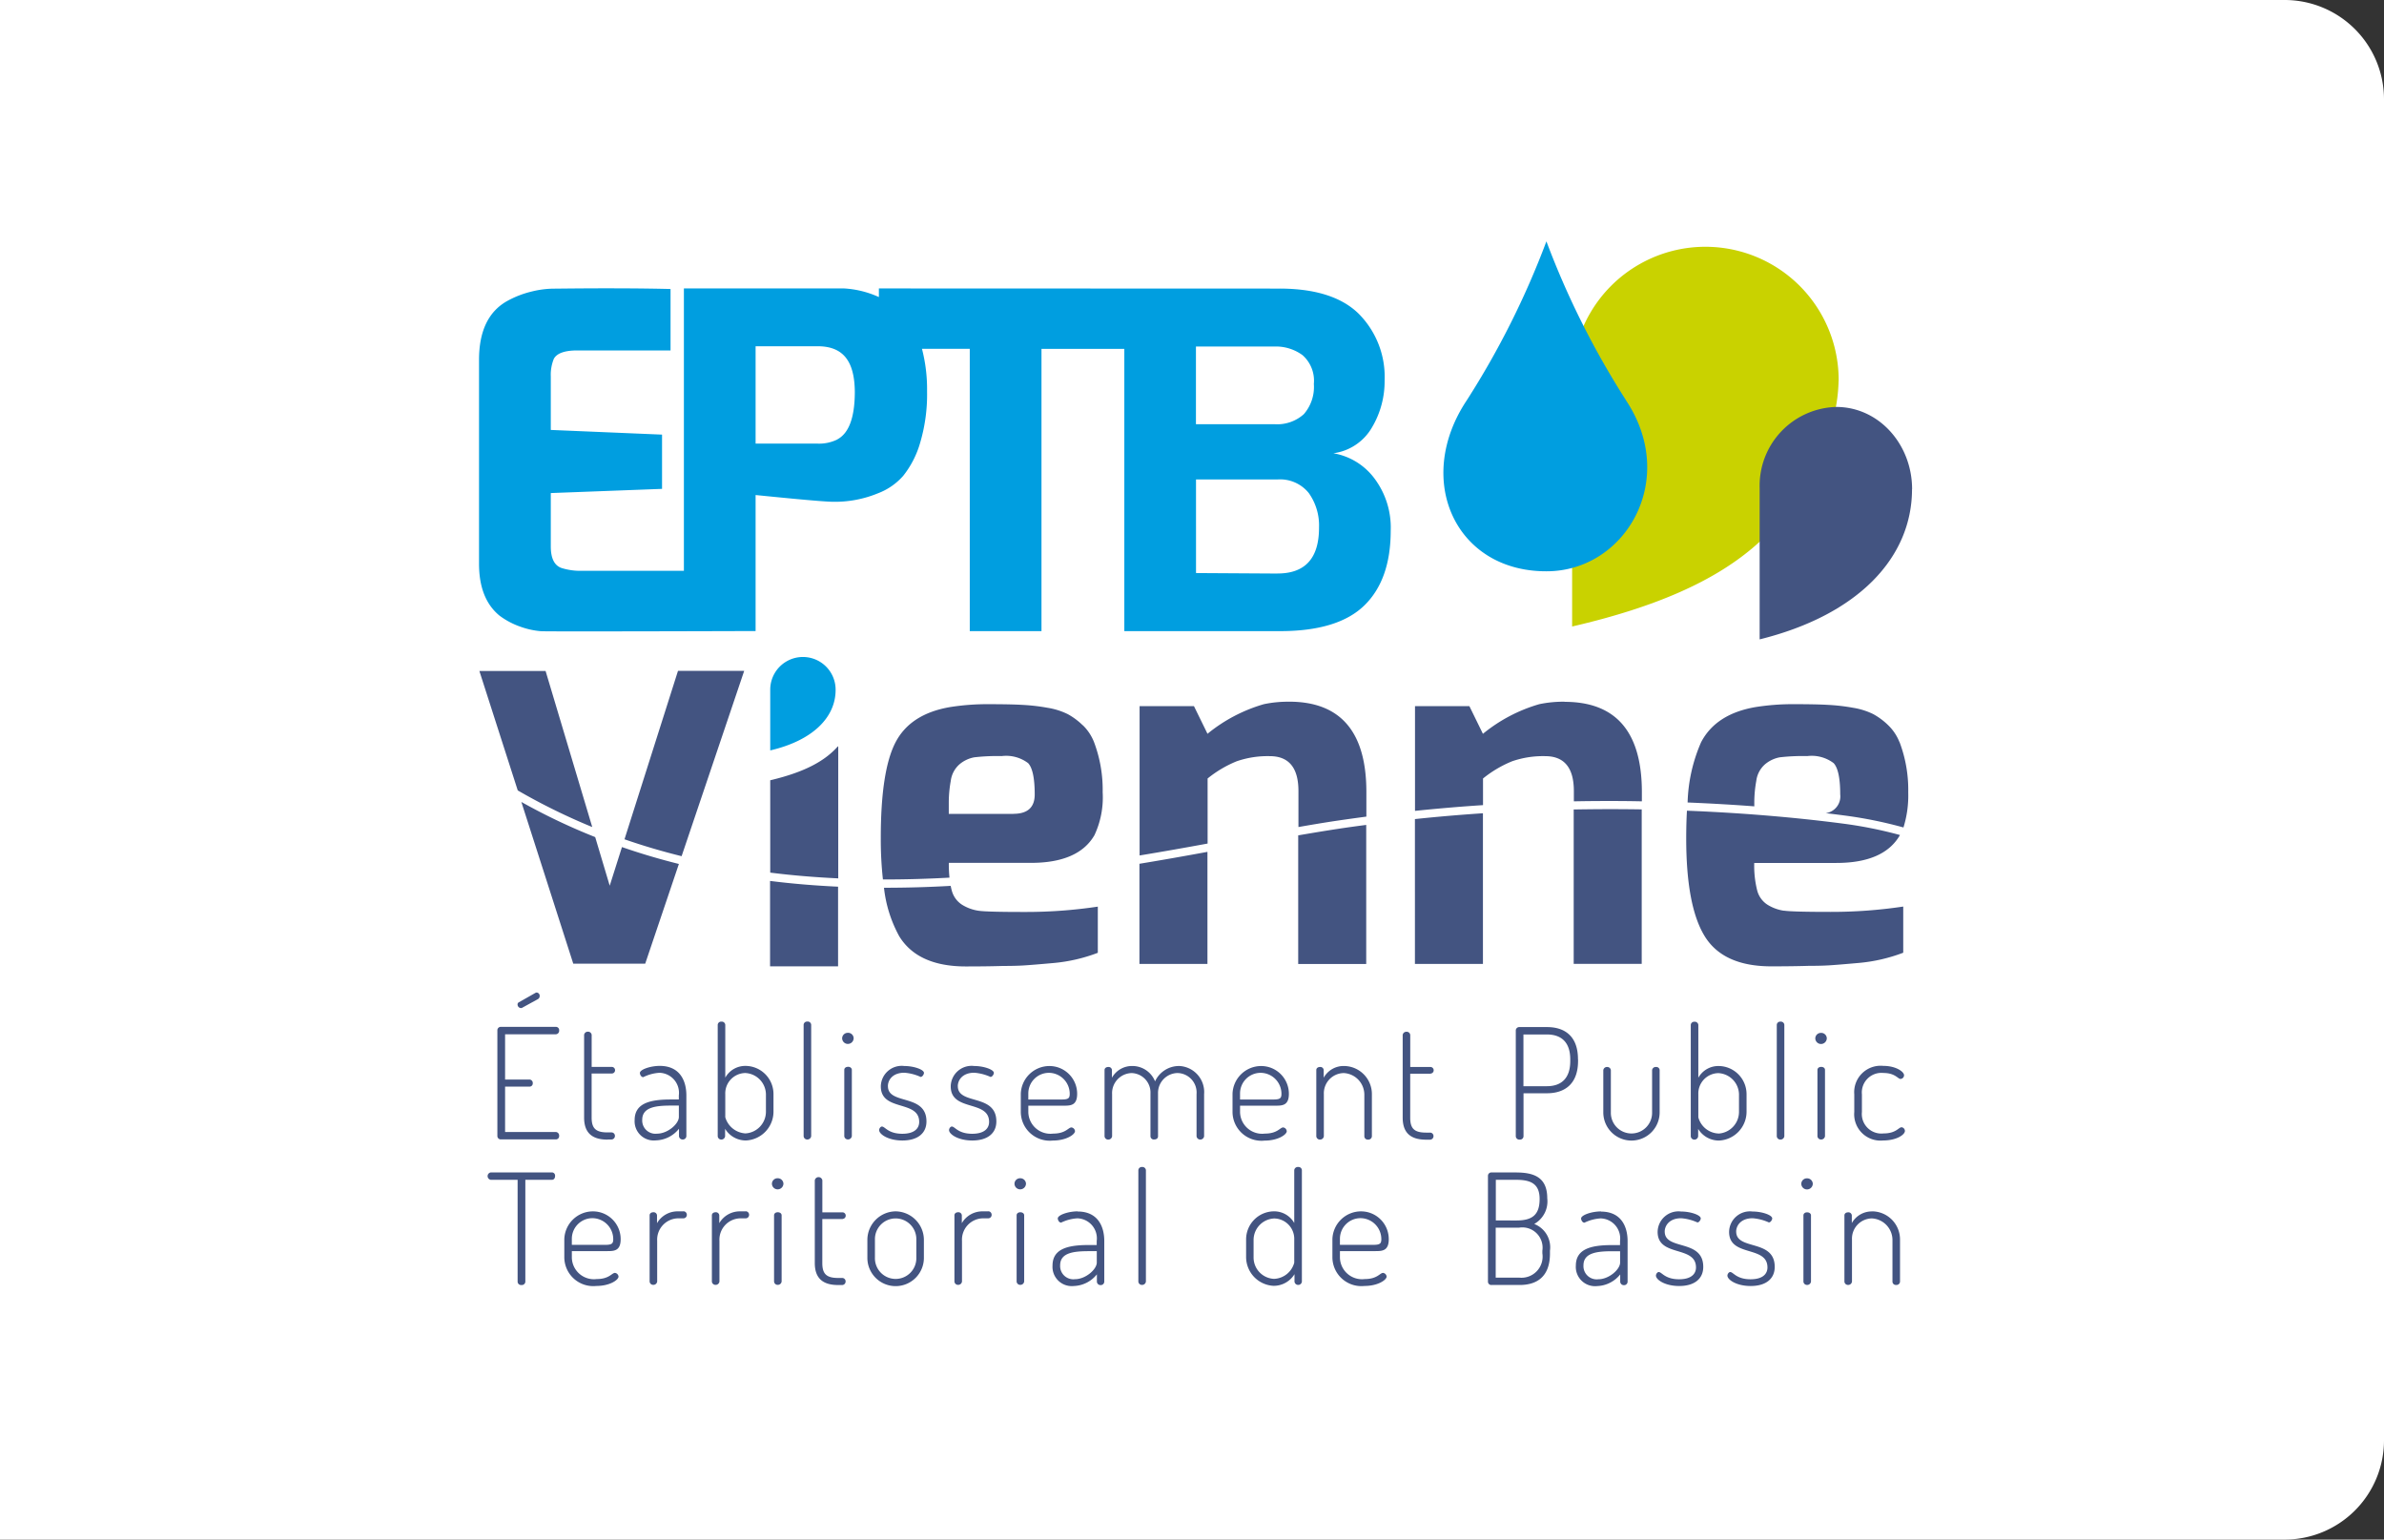
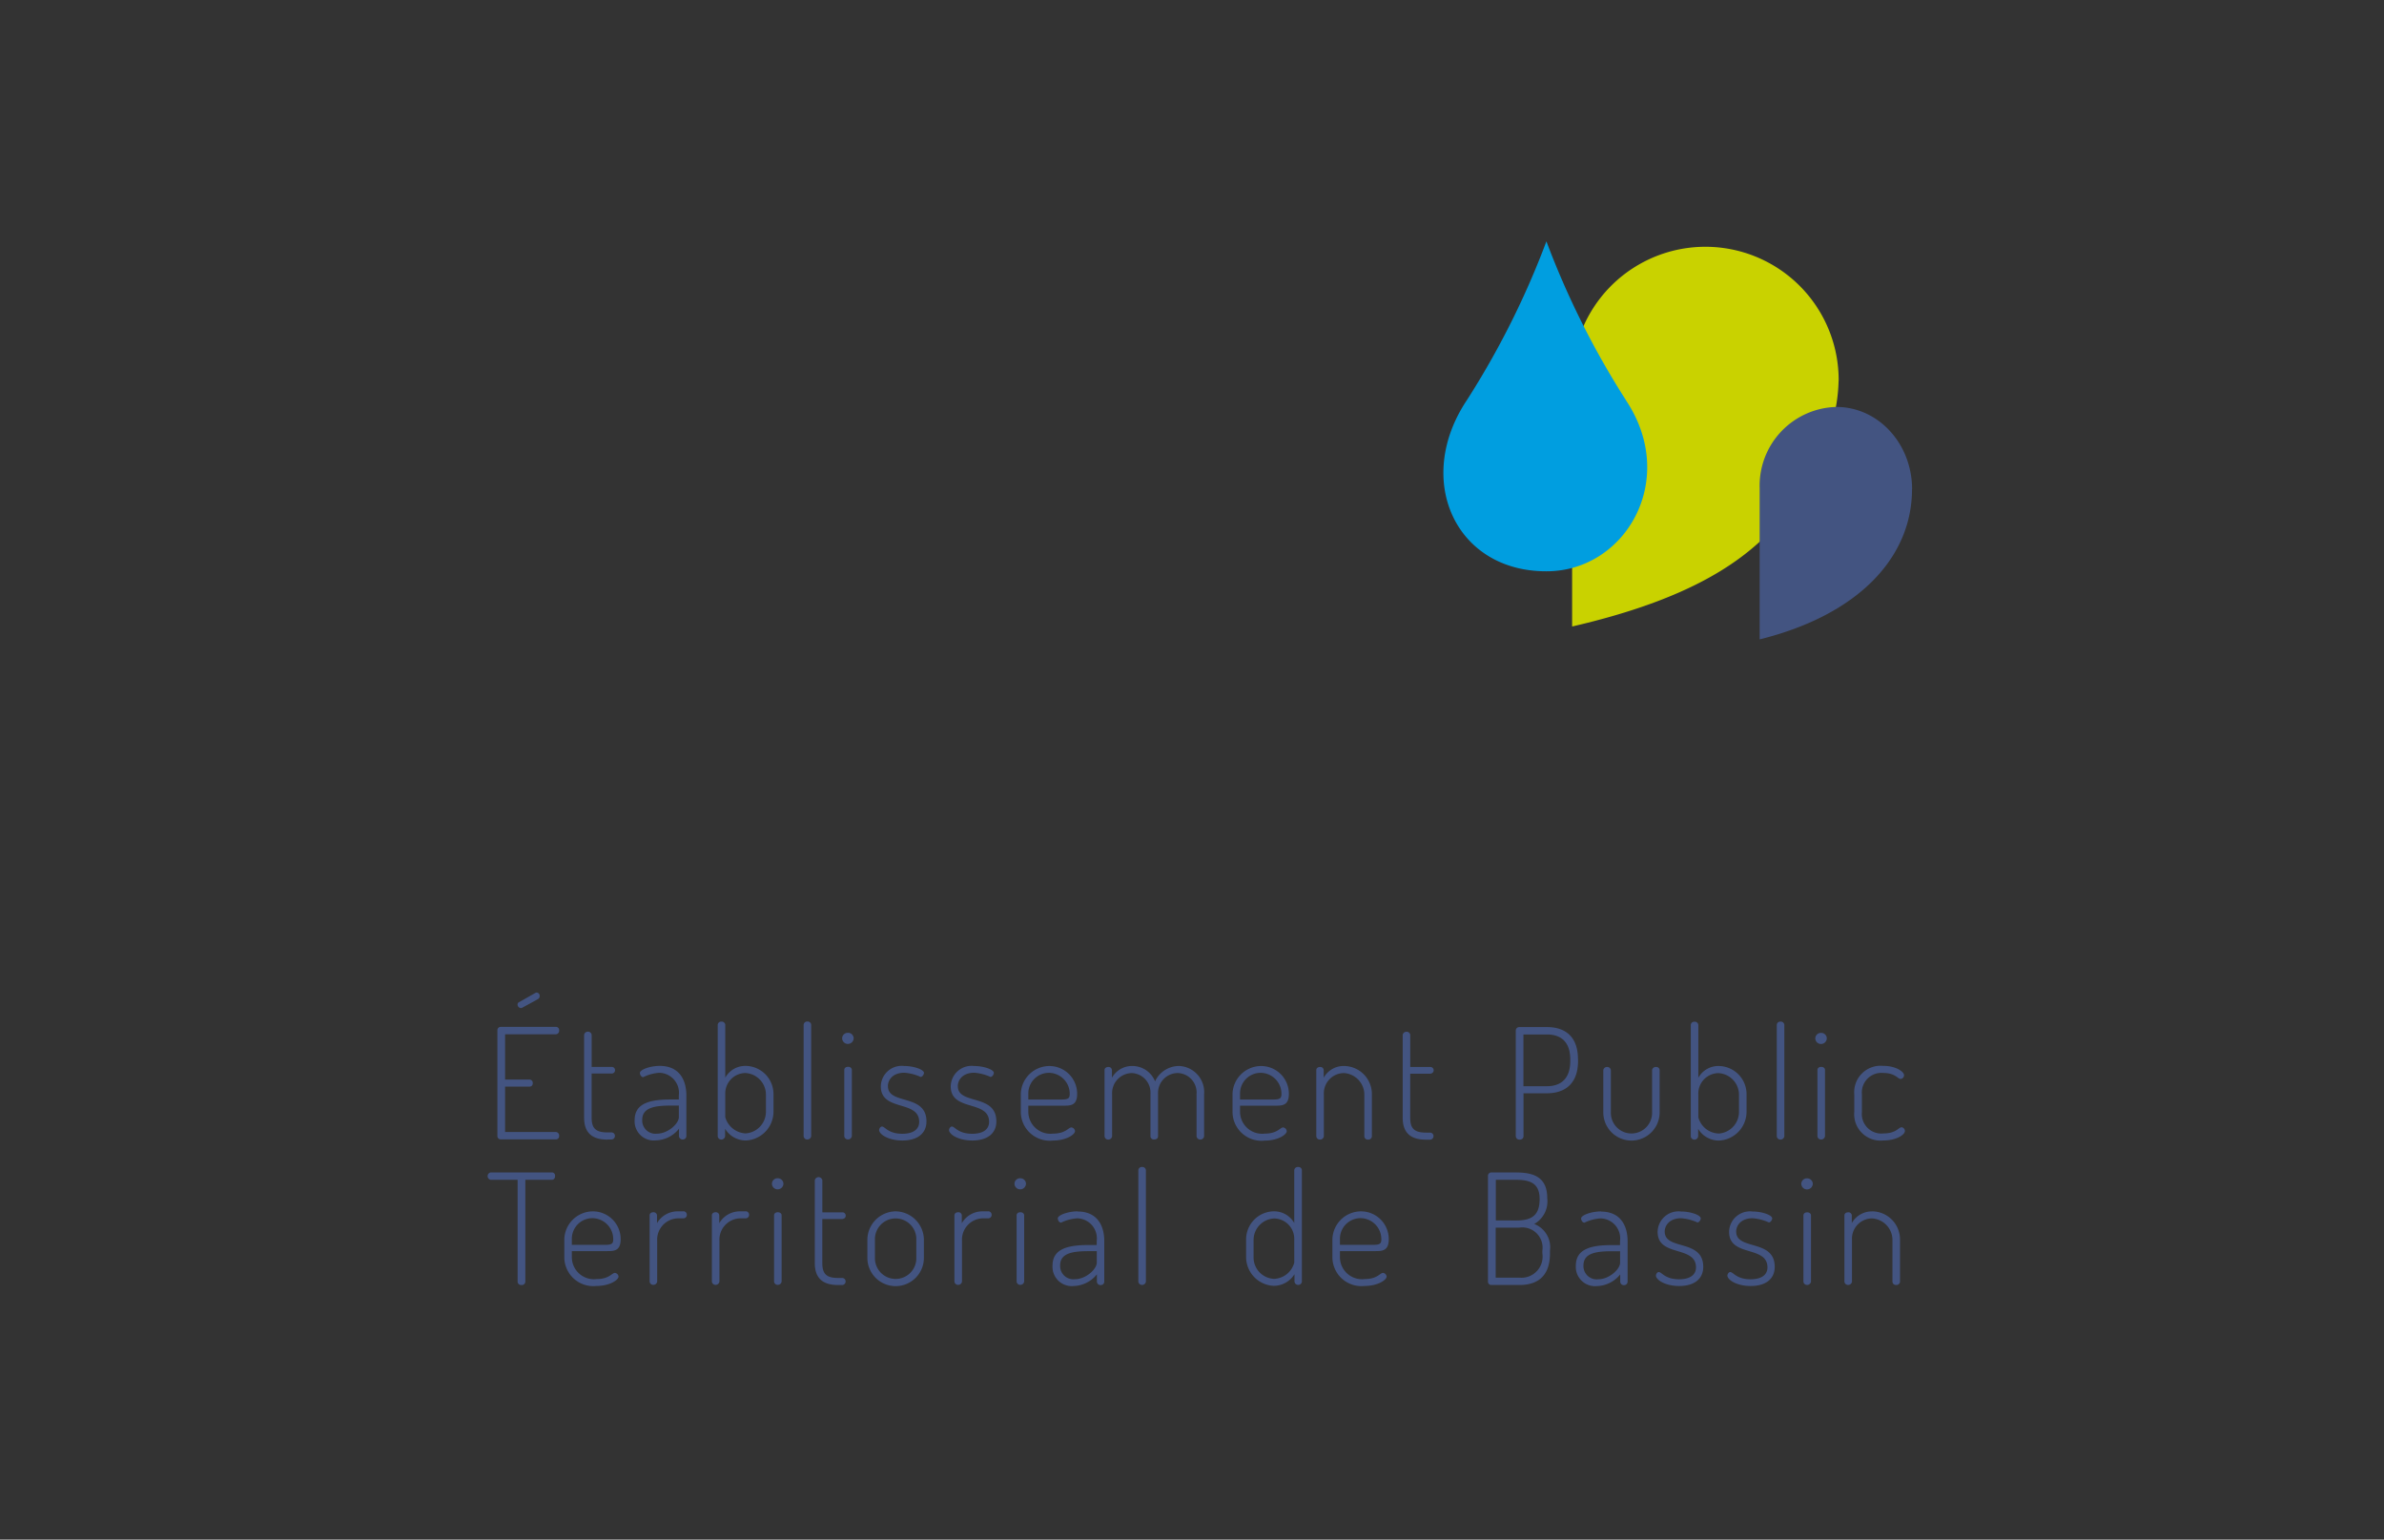
<svg xmlns="http://www.w3.org/2000/svg" width="240" height="155" viewBox="0 0 240 155">
  <rect x="0" y="0" width="240" height="155" fill="#333333" stroke="none" />
  <g id="Groupe_143" data-name="Groupe 143" transform="translate(-110 -1)">
    <g id="Groupe_3" data-name="Groupe 3" transform="translate(-60 -29)">
-       <path id="Rectangle_4" data-name="Rectangle 4" d="M0,0H230a10,10,0,0,1,10,10V145a10,10,0,0,1-10,10H0a0,0,0,0,1,0,0V0A0,0,0,0,1,0,0Z" transform="translate(170 30)" fill="#fff" />
-     </g>
+       </g>
    <g id="Logo_EPTB_Vienne_RVB" data-name="Logo EPTB Vienne RVB" transform="translate(148.751 2.98)" style="mix-blend-mode: normal;isolation: isolate">
      <g id="Calque_1" data-name="Calque 1" transform="translate(0 13)">
        <rect id="Rectangle_18" data-name="Rectangle 18" width="163.168" height="123.99" fill="none" />
-         <path id="Tracé_20" data-name="Tracé 20" d="M53.492,65.182a3.291,3.291,0,1,0-6.582-.041v6.135c4.275-.992,6.582-3.324,6.582-6.086Z" transform="translate(-8.121 -10.708)" fill="#009ee0" style="mix-blend-mode: hard-light;isolation: isolate" />
-         <path id="Tracé_21" data-name="Tracé 21" d="M40.78,74.576h0v9.3c2.282.289,4.564.471,6.847.579V71.177h-.05c-1.265,1.422-3.25,2.563-6.789,3.4ZM26.111,80.521c1.9.662,3.82,1.224,5.747,1.7l6.3-18.654H31.494L26.111,80.513ZM72.242,69.044a6.9,6.9,0,0,0-1.513-1.125,7.138,7.138,0,0,0-2.026-.637,19.541,19.541,0,0,0-2.472-.289c-.819-.05-1.951-.074-3.423-.074a23.9,23.9,0,0,0-3.911.289q-4.006.682-5.5,3.547T51.91,80.43a36.8,36.8,0,0,0,.215,4.134H52.4c2.158,0,4.3-.066,6.425-.182a13.589,13.589,0,0,1-.066-1.488h8.261q4.788,0,6.4-2.787a8.969,8.969,0,0,0,.827-4.325,13.581,13.581,0,0,0-.876-5.061,4.832,4.832,0,0,0-1.125-1.687Zm-6.987,8.922h-6.5v-1.2a12.252,12.252,0,0,1,.2-2.125,2.649,2.649,0,0,1,.9-1.687,3.2,3.2,0,0,1,1.464-.686,20.165,20.165,0,0,1,2.762-.124,3.667,3.667,0,0,1,2.663.711c.438.471.662,1.521.662,3.15,0,1.306-.719,1.951-2.15,1.951ZM18.165,63.578H11.5L15.362,75.6a61.689,61.689,0,0,0,7.5,3.688Zm136.294,7.152a4.832,4.832,0,0,0-1.125-1.687,6.9,6.9,0,0,0-1.513-1.125,7.138,7.138,0,0,0-2.026-.637,19.542,19.542,0,0,0-2.472-.289c-.819-.05-1.951-.074-3.423-.074a23.9,23.9,0,0,0-3.911.289q-4.006.682-5.5,3.547a16.28,16.28,0,0,0-1.356,6.061q3.585.149,6.714.389v-.438a12.252,12.252,0,0,1,.2-2.125,2.649,2.649,0,0,1,.9-1.687,3.2,3.2,0,0,1,1.464-.686,20.164,20.164,0,0,1,2.762-.124,3.667,3.667,0,0,1,2.663.711c.438.471.661,1.521.661,3.15a1.7,1.7,0,0,1-1.455,1.885c.695.083,1.356.165,1.976.248a43.1,43.1,0,0,1,5.846,1.191,10.814,10.814,0,0,0,.48-3.539,13.551,13.551,0,0,0-.876-5.061Zm-33.72-4.06a11.793,11.793,0,0,0-2.539.248,15.924,15.924,0,0,0-5.672,2.985l-1.364-2.787H105.69V77.66q3.485-.36,6.847-.579V74.4a11.558,11.558,0,0,1,2.935-1.736,9.553,9.553,0,0,1,3.324-.513q2.89,0,2.886,3.523V76.7c1.216-.025,2.414-.033,3.589-.033,1.108,0,2.191.008,3.258.033v-.918q0-9.092-7.773-9.1Zm-27.725,0a11.793,11.793,0,0,0-2.539.248A15.924,15.924,0,0,0,84.8,69.9l-1.364-2.787H77.964V82.15c2.357-.389,4.639-.794,6.847-1.2V74.4a11.558,11.558,0,0,1,2.935-1.736,9.553,9.553,0,0,1,3.324-.513q2.89,0,2.886,3.523v3.613c1.323-.232,2.6-.447,3.82-.628,1.017-.149,2.018-.289,3.018-.422V75.766q0-9.092-7.773-9.1ZM61.758,87.715a4.34,4.34,0,0,1-1.637-.587,2.43,2.43,0,0,1-1.075-1.488c-.041-.132-.066-.281-.1-.43q-3.25.186-6.549.19h-.165a13.035,13.035,0,0,0,1.538,4.887c1.24,2.018,3.473,3.035,6.7,3.035,1.431,0,2.687-.017,3.762-.05.819,0,1.5-.017,2.051-.05s1.571-.116,3.051-.248a16.657,16.657,0,0,0,4.424-1.025V87.3a48.894,48.894,0,0,1-7.334.537Q62.6,87.839,61.758,87.715Zm43.924,5.35h6.847V77.9c-2.233.149-4.515.339-6.847.587Zm15.984-15.545V93.065h6.847V77.511c-1.067-.017-2.15-.025-3.258-.025C124.079,77.486,122.881,77.5,121.665,77.519ZM24.623,85.2l-1.464-4.9a61.47,61.47,0,0,1-7.434-3.539l5.226,16.281h7.243l3.39-10.038c-1.927-.48-3.837-1.042-5.73-1.7l-1.232,3.886Zm118.219,2.514a4.34,4.34,0,0,1-1.637-.587,2.43,2.43,0,0,1-1.075-1.488,10.2,10.2,0,0,1-.289-2.737H148.1q4.788,0,6.4-2.787a.041.041,0,0,1,.008-.025,42.747,42.747,0,0,0-5.615-1.133c-3.895-.513-9.327-1.058-15.826-1.315-.05.868-.074,1.794-.074,2.787q0,6.822,1.86,9.848c1.24,2.018,3.473,3.035,6.7,3.035,1.43,0,2.687-.017,3.762-.05.819,0,1.5-.017,2.051-.05s1.571-.116,3.051-.248a16.656,16.656,0,0,0,4.424-1.025V87.293a48.9,48.9,0,0,1-7.334.537q-3.82,0-4.664-.124Zm-48.91-7.591V93.073h6.847v-14c-.959.124-1.927.256-2.894.405-1.257.19-2.58.413-3.944.645ZM40.763,93.313H47.61V85.292c-2.274-.107-4.556-.289-6.847-.579v8.6Zm37.185-.248h6.847V81.786c-2.2.405-4.482.81-6.847,1.2V93.073Z" transform="translate(-1.991 -11.005)" fill="#435481" />
        <g id="Groupe_15" data-name="Groupe 15" transform="translate(106.558 9.319)">
          <path id="Tracé_22" data-name="Tracé 22" d="M171.372,25.426a13.416,13.416,0,1,0-26.832-.174v24.9c17.422-4.035,22.293-10.534,25.716-19.142a16.556,16.556,0,0,0,1.108-5.573Z" transform="translate(-131.581 -11.377)" fill="#c9d200" style="mix-blend-mode: hard-light;isolation: isolate" />
          <path id="Tracé_23" data-name="Tracé 23" d="M182.717,39.715c0-4.523-3.349-8.285-7.632-8.285a7.93,7.93,0,0,0-7.715,8.17V54.831c9.964-2.472,15.339-8.261,15.339-15.124Z" transform="translate(-135.533 -14.76)" fill="#435481" style="mix-blend-mode: overlay;isolation: isolate" />
          <g id="Groupe_14" data-name="Groupe 14" style="mix-blend-mode: multiply;isolation: isolate">
            <path id="Tracé_24" data-name="Tracé 24" d="M147.259,27.278a84.841,84.841,0,0,1-8.021-16.008,84.842,84.842,0,0,1-8.021,16.008c-5.325,8-1.149,17.207,7.988,17.207h.058c7.913,0,13.321-9.2,7.988-17.207Z" transform="translate(-128.868 -11.27)" fill="#009ee0" />
          </g>
        </g>
-         <path id="Tracé_25" data-name="Tracé 25" d="M101.59,36.115a6.531,6.531,0,0,0-4.126-2.522,5.289,5.289,0,0,0,3.87-2.572,9.084,9.084,0,0,0,1.29-4.779,9,9,0,0,0-2.58-6.665Q97.464,17.01,92,17.014L51.712,17v.868a9.79,9.79,0,0,0-3.5-.868H32.082V45.426h-10.2a6.352,6.352,0,0,1-2.117-.281c-.719-.248-1.083-.976-1.083-2.166V37.6l11.2-.422V31.716l-11.2-.471V25.87a4.256,4.256,0,0,1,.306-1.786c.306-.562,1.1-.843,2.373-.843h9.377V17.056c-5.267-.132-11.436-.033-11.932-.033A9.629,9.629,0,0,0,16.8,17.3a9.817,9.817,0,0,0-2.555.992c-1.86,1.067-2.787,3.035-2.787,5.887v20.54q0,3.535,2.067,5.226a7.793,7.793,0,0,0,2.166,1.133,7.935,7.935,0,0,0,2.009.43c.587.05,21.6-.017,21.6-.017V37.8c.976.091,6.615.678,7.822.678a11.349,11.349,0,0,0,4.49-.852,6.369,6.369,0,0,0,2.555-1.77,9.563,9.563,0,0,0,1.7-3.324,17.107,17.107,0,0,0,.695-5.185,16.176,16.176,0,0,0-.513-4.267h4.812V51.5h7.219V23.084H76.42V51.5H92.1q5.829,0,8.484-2.588t2.654-7.541a8.232,8.232,0,0,0-1.645-5.251ZM47.537,32.2a4.167,4.167,0,0,1-2.009.422H39.3V22.819h6.226c2.472,0,3.729,1.34,3.762,4.573,0,2.58-.587,4.176-1.753,4.8Zm36.1-9.352h7.888a4.542,4.542,0,0,1,2.836.868A3.433,3.433,0,0,1,95.5,26.614a4.169,4.169,0,0,1-1.009,3.043,4,4,0,0,1-2.968,1.009H83.63V22.844Zm8.2,22.855-8.2-.05V36.231h8.2a3.7,3.7,0,0,1,3.15,1.364,5.641,5.641,0,0,1,1.034,3.489q0,4.614-4.176,4.614Z" transform="translate(-1.984 -2.941)" fill="#009ee0" style="mix-blend-mode: multiply;isolation: isolate" />
        <path id="Tracé_26" data-name="Tracé 26" d="M15.857,104.293a.292.292,0,0,0,.157-.05l1.555-.852a.354.354,0,0,0,.174-.306.327.327,0,0,0-.3-.356.274.274,0,0,0-.124.033l-1.662.943a.236.236,0,0,0-.141.232.361.361,0,0,0,.339.356Zm3.523,2.638a.351.351,0,0,0,.322-.389.32.32,0,0,0-.322-.356H13.856a.338.338,0,0,0-.372.339v10.65a.342.342,0,0,0,.372.339H19.38a.324.324,0,0,0,.322-.356.356.356,0,0,0-.322-.389H14.261V112.2h2.464a.319.319,0,0,0,.322-.339.341.341,0,0,0-.322-.372H14.261v-4.556Zm5.193,10.592h.389a.353.353,0,0,0,.356-.356.343.343,0,0,0-.356-.356h-.389c-1.182,0-1.6-.405-1.6-1.5v-4.432h2.059a.325.325,0,0,0,.3-.322.329.329,0,0,0-.3-.339H22.977v-3.225a.362.362,0,0,0-.389-.322.369.369,0,0,0-.372.322v8.327c0,1.546.819,2.216,2.357,2.216Zm7.194-1.083v.744a.359.359,0,0,0,.372.339.354.354,0,0,0,.372-.339v-4.093c0-1.538-.695-2.977-2.679-2.977-.959,0-2,.372-2,.711,0,.157.124.422.339.422a4.221,4.221,0,0,1,1.629-.438,2.019,2.019,0,0,1,1.951,2.282v.405h-.835c-2.158,0-3.613.422-3.613,2.075a1.932,1.932,0,0,0,2.142,2.042,3.085,3.085,0,0,0,2.324-1.174Zm-3.7-.9c0-1.29,1.414-1.431,2.927-1.431h.761v1.149c0,.686-1.116,1.679-2.2,1.679a1.331,1.331,0,0,1-1.488-1.4Zm13.214-2.588a2.832,2.832,0,0,0-2.795-2.836,2.3,2.3,0,0,0-2.059,1.182V105.98a.352.352,0,0,0-.389-.322.342.342,0,0,0-.372.322v11.212a.36.36,0,0,0,.372.339.377.377,0,0,0,.372-.339v-.744a2.435,2.435,0,0,0,2.109,1.174,2.907,2.907,0,0,0,2.762-2.869v-1.8Zm-.761,1.8a2.186,2.186,0,0,1-2.059,2.158,2.245,2.245,0,0,1-2.034-1.629v-2.324a2.05,2.05,0,0,1,2.018-2.125,2.182,2.182,0,0,1,2.075,2.125v1.8Zm4.167-9.1a.342.342,0,0,0-.372.322v11.212a.36.36,0,0,0,.372.339.382.382,0,0,0,.389-.339V105.971A.352.352,0,0,0,44.682,105.649Zm4.093,4.556c-.215,0-.372.124-.372.306v6.665a.36.36,0,0,0,.372.339.382.382,0,0,0,.389-.339v-6.665C49.164,110.321,48.99,110.2,48.775,110.2Zm0-3.423a.561.561,0,0,0-.587.546.575.575,0,0,0,.587.571.583.583,0,0,0,.571-.571A.561.561,0,0,0,48.775,106.782Zm4.019,5.366c0-.571.43-1.348,1.662-1.348a4.771,4.771,0,0,1,1.629.422c.19,0,.339-.265.339-.405,0-.339-1.025-.695-1.985-.695a2.1,2.1,0,0,0-2.357,2.051c0,2.572,3.862,1.331,3.862,3.58,0,.637-.463,1.191-1.7,1.191-1.43,0-1.736-.728-2.051-.728-.141,0-.281.2-.281.356,0,.422.918,1.05,2.34,1.05,1.538,0,2.423-.728,2.423-1.918,0-2.836-3.878-1.629-3.878-3.547Zm7.037,0c0-.571.438-1.348,1.662-1.348a4.837,4.837,0,0,1,1.629.422c.182,0,.339-.265.339-.405,0-.339-1.025-.695-1.985-.695a2.1,2.1,0,0,0-2.357,2.051c0,2.572,3.862,1.331,3.862,3.58,0,.637-.463,1.191-1.7,1.191-1.431,0-1.736-.728-2.051-.728-.141,0-.281.2-.281.356,0,.422.918,1.05,2.34,1.05,1.538,0,2.423-.728,2.423-1.918,0-2.836-3.878-1.629-3.878-3.547Zm11.8,4.531a.413.413,0,0,0-.356-.372c-.322,0-.571.62-1.844.62a2.222,2.222,0,0,1-2.5-2.158v-.653h3.6c.67,0,1.315-.033,1.315-1.191a2.793,2.793,0,0,0-2.82-2.8,2.886,2.886,0,0,0-2.853,2.795v1.844A2.915,2.915,0,0,0,69.4,117.63c1.381,0,2.233-.62,2.233-.943Zm-4.7-3.828a2.074,2.074,0,0,1,2.092-2.042,2.112,2.112,0,0,1,2.075,2.125c0,.463-.174.562-.868.562h-3.3v-.637Zm15.115-2.729a2.658,2.658,0,0,0-2.357,1.546,2.455,2.455,0,0,0-2.266-1.546,2.31,2.31,0,0,0-2.075,1.182v-.777a.334.334,0,0,0-.372-.306c-.215,0-.372.124-.372.306v6.665a.36.36,0,0,0,.372.339.382.382,0,0,0,.389-.339v-4.234a2.021,2.021,0,0,1,1.968-2.125,1.961,1.961,0,0,1,1.894,2.059V117.2a.334.334,0,0,0,.372.322c.2,0,.389-.091.389-.322v-4.325a2,2,0,0,1,1.968-2.042,1.962,1.962,0,0,1,1.91,2.125v4.234a.371.371,0,0,0,.372.339.382.382,0,0,0,.389-.339v-4.234a2.629,2.629,0,0,0-2.572-2.836Zm10.9,6.557a.413.413,0,0,0-.356-.372c-.322,0-.571.62-1.844.62a2.222,2.222,0,0,1-2.5-2.158v-.653h3.6c.67,0,1.315-.033,1.315-1.191a2.793,2.793,0,0,0-2.82-2.8,2.886,2.886,0,0,0-2.853,2.795v1.844a2.915,2.915,0,0,0,3.225,2.869c1.381,0,2.233-.62,2.233-.943Zm-4.7-3.828a2.074,2.074,0,0,1,2.092-2.042,2.112,2.112,0,0,1,2.075,2.125c0,.463-.174.562-.868.562h-3.3v-.637Zm12.511.107v4.234a.338.338,0,0,0,.372.339.352.352,0,0,0,.389-.339v-4.234a2.829,2.829,0,0,0-2.778-2.836,2.29,2.29,0,0,0-2.075,1.182v-.777a.334.334,0,0,0-.372-.306c-.215,0-.372.124-.372.306v6.665a.36.36,0,0,0,.372.339.382.382,0,0,0,.389-.339v-4.234a2.037,2.037,0,0,1,2-2.125,2.182,2.182,0,0,1,2.075,2.125Zm6.681-2.075a.325.325,0,0,0,.3-.322.329.329,0,0,0-.3-.339h-2.059V107a.357.357,0,0,0-.389-.322.369.369,0,0,0-.372.322v8.327c0,1.546.819,2.216,2.357,2.216h.389a.353.353,0,0,0,.356-.356.343.343,0,0,0-.356-.356h-.389c-1.182,0-1.6-.405-1.6-1.5v-4.432h2.059Zm14.826-1.439c0-2.357-1.364-3.241-3.117-3.241h-2.787a.347.347,0,0,0-.356.322v10.667a.352.352,0,0,0,.389.339.348.348,0,0,0,.389-.339v-4.325h2.357c1.753,0,3.134-.9,3.134-3.258v-.165Zm-.777.182c0,1.72-.885,2.53-2.357,2.53h-2.357v-5.209h2.357c1.472,0,2.357.794,2.357,2.514v.174Zm9,.9a.335.335,0,0,0-.372-.306.369.369,0,0,0-.389.306v4.267a2.076,2.076,0,1,1-4.151,0v-4.25a.363.363,0,0,0-.372-.322.369.369,0,0,0-.389.322v4.25a2.836,2.836,0,1,0,5.672,0v-4.267Zm8.748,4.234v-1.8a2.832,2.832,0,0,0-2.795-2.836,2.3,2.3,0,0,0-2.059,1.182v-5.317a.352.352,0,0,0-.389-.322.342.342,0,0,0-.372.322V117.2a.36.36,0,0,0,.372.339.377.377,0,0,0,.372-.339v-.744a2.435,2.435,0,0,0,2.109,1.174,2.907,2.907,0,0,0,2.762-2.869Zm-2.82,2.158a2.189,2.189,0,0,1-2.034-1.629v-2.324a2.05,2.05,0,0,1,2.018-2.125,2.182,2.182,0,0,1,2.075,2.125v1.8a2.186,2.186,0,0,1-2.059,2.158Zm6.235-11.262a.342.342,0,0,0-.372.322v11.212a.36.36,0,0,0,.372.339.382.382,0,0,0,.389-.339V105.98A.352.352,0,0,0,142.659,105.657Zm4.093,1.133a.561.561,0,0,0-.587.546.575.575,0,0,0,.587.571.583.583,0,0,0,.571-.571A.561.561,0,0,0,146.752,106.79Zm0,3.423c-.215,0-.372.124-.372.306v6.665a.36.36,0,0,0,.372.339.382.382,0,0,0,.389-.339v-6.665C147.141,110.329,146.967,110.213,146.752,110.213Zm8.1,6.078c-.3,0-.554.62-1.811.62a1.967,1.967,0,0,1-2.183-2.158v-1.77a1.973,1.973,0,0,1,2.166-2.158c1.182,0,1.455.6,1.72.6a.373.373,0,0,0,.356-.372c0-.356-.819-.943-2.092-.943a2.662,2.662,0,0,0-2.919,2.869v1.77A2.651,2.651,0,0,0,153,117.622c1.348,0,2.183-.587,2.183-.959a.383.383,0,0,0-.339-.372ZM18.966,120.839H12.822a.376.376,0,0,0,0,.744h2.7v10.253a.348.348,0,0,0,.389.339.352.352,0,0,0,.389-.339V121.583h2.671c.232,0,.322-.2.322-.389a.321.321,0,0,0-.322-.356Zm5.615,7.921c.67,0,1.315-.033,1.315-1.2a2.793,2.793,0,0,0-2.82-2.8,2.886,2.886,0,0,0-2.853,2.795V129.4a2.915,2.915,0,0,0,3.225,2.869c1.381,0,2.233-.62,2.233-.943a.413.413,0,0,0-.356-.372c-.322,0-.571.62-1.844.62a2.222,2.222,0,0,1-2.5-2.158v-.653h3.6Zm-3.6-1.273a2.074,2.074,0,0,1,2.092-2.042,2.112,2.112,0,0,1,2.075,2.125c0,.463-.174.562-.868.562h-3.3V127.5Zm11.237-2.729h-.554a2.388,2.388,0,0,0-2.109,1.191v-.794a.339.339,0,0,0-.372-.306c-.215,0-.372.124-.372.306v6.665a.36.36,0,0,0,.372.339.382.382,0,0,0,.389-.339v-4.093a2.148,2.148,0,0,1,2.092-2.266h.554a.344.344,0,0,0,.339-.356.35.35,0,0,0-.339-.356Zm6.268,0h-.554a2.388,2.388,0,0,0-2.109,1.191v-.794a.339.339,0,0,0-.372-.306c-.215,0-.372.124-.372.306v6.665a.36.36,0,0,0,.372.339.382.382,0,0,0,.389-.339v-4.093a2.148,2.148,0,0,1,2.092-2.266h.554a.344.344,0,0,0,.339-.356.35.35,0,0,0-.339-.356Zm3.225-3.332a.561.561,0,0,0-.587.546.575.575,0,0,0,.587.571.583.583,0,0,0,.571-.571A.567.567,0,0,0,41.714,121.426Zm0,3.423c-.215,0-.372.124-.372.306v6.665a.36.36,0,0,0,.372.339.382.382,0,0,0,.389-.339v-6.665C42.1,124.973,41.929,124.849,41.714,124.849Zm6.541.67a.325.325,0,0,0,.3-.322.329.329,0,0,0-.3-.339H46.2v-3.225a.386.386,0,0,0-.761,0v8.327c0,1.546.819,2.216,2.357,2.216h.389a.353.353,0,0,0,.356-.356.343.343,0,0,0-.356-.356h-.389c-1.182,0-1.6-.405-1.6-1.5v-4.432h2.059Zm5.317-.761a2.879,2.879,0,0,0-2.836,2.836v1.794a2.845,2.845,0,1,0,5.689,0v-1.794A2.882,2.882,0,0,0,53.571,124.758Zm2.092,4.639a2.085,2.085,0,1,1-4.167,0V127.6a2.084,2.084,0,1,1,4.167,0Zm7.243-4.639h-.554a2.388,2.388,0,0,0-2.109,1.191v-.794a.339.339,0,0,0-.372-.306c-.215,0-.372.124-.372.306v6.665a.36.36,0,0,0,.372.339.382.382,0,0,0,.389-.339v-4.093a2.148,2.148,0,0,1,2.092-2.266h.554a.344.344,0,0,0,.339-.356.35.35,0,0,0-.339-.356Zm3.225.091c-.215,0-.372.124-.372.306v6.665a.36.36,0,0,0,.372.339.382.382,0,0,0,.389-.339v-6.665C66.52,124.973,66.346,124.849,66.131,124.849Zm0-3.423a.561.561,0,0,0-.587.546.575.575,0,0,0,.587.571.583.583,0,0,0,.571-.571A.567.567,0,0,0,66.131,121.426Zm5.772,3.332c-.959,0-2,.372-2,.711,0,.157.124.422.339.422a4.282,4.282,0,0,1,1.629-.43,2.019,2.019,0,0,1,1.951,2.282v.405h-.835c-2.158,0-3.613.422-3.613,2.075a1.938,1.938,0,0,0,2.142,2.051,3.1,3.1,0,0,0,2.324-1.174v.744a.365.365,0,0,0,.372.339.354.354,0,0,0,.372-.339v-4.093c0-1.538-.695-2.977-2.679-2.977Zm1.927,5.151c0,.686-1.116,1.679-2.2,1.679a1.331,1.331,0,0,1-1.488-1.4c0-1.29,1.414-1.422,2.927-1.422h.761v1.149Zm4.556-9.617a.342.342,0,0,0-.372.322v11.212a.36.36,0,0,0,.372.339.382.382,0,0,0,.389-.339V120.615a.352.352,0,0,0-.389-.322Zm15.711,0a.357.357,0,0,0-.389.322v5.317a2.322,2.322,0,0,0-2.059-1.174,2.825,2.825,0,0,0-2.787,2.836v1.794a2.907,2.907,0,0,0,2.762,2.869,2.452,2.452,0,0,0,2.109-1.174v.744a.371.371,0,0,0,.372.339.365.365,0,0,0,.372-.339V120.615a.337.337,0,0,0-.372-.322Zm-.389,9.633a2.189,2.189,0,0,1-2.034,1.629,2.151,2.151,0,0,1-2.059-2.158V127.6a2.17,2.17,0,0,1,2.075-2.125,2.05,2.05,0,0,1,2.018,2.125Zm8.2-1.166c.67,0,1.315-.033,1.315-1.2a2.793,2.793,0,0,0-2.82-2.8,2.886,2.886,0,0,0-2.853,2.795V129.4a2.915,2.915,0,0,0,3.225,2.869c1.381,0,2.233-.62,2.233-.943a.413.413,0,0,0-.356-.372c-.322,0-.571.62-1.844.62a2.222,2.222,0,0,1-2.5-2.158v-.653h3.6Zm-3.6-1.273a2.074,2.074,0,0,1,2.092-2.042,2.112,2.112,0,0,1,2.075,2.125c0,.463-.174.562-.868.562h-3.3V127.5Zm19.556-1.455a2.607,2.607,0,0,0,1.315-2.588c0-2.166-1.4-2.6-3.175-2.6h-2.423a.338.338,0,0,0-.372.339v10.667a.337.337,0,0,0,.372.322h2.82c1.72,0,3.051-.819,3.051-3.167v-.281a2.517,2.517,0,0,0-1.6-2.7Zm-3.878-4.449h2.034c1.4,0,2.39.322,2.39,1.927s-.744,2.166-2.324,2.166H114v-4.093Zm4.7,7.4a2.13,2.13,0,0,1-2.34,2.448h-2.357V126.4h2.357a2.04,2.04,0,0,1,2.34,2.324v.265Zm5.9-4.217c-.959,0-2,.372-2,.711,0,.157.124.422.339.422a4.282,4.282,0,0,1,1.629-.43,2.019,2.019,0,0,1,1.951,2.282v.405h-.835c-2.158,0-3.613.422-3.613,2.075a1.938,1.938,0,0,0,2.142,2.051,3.1,3.1,0,0,0,2.324-1.174v.744a.365.365,0,0,0,.372.339.354.354,0,0,0,.372-.339V127.76c0-1.538-.695-2.977-2.679-2.977Zm1.927,5.151c0,.686-1.116,1.679-2.2,1.679a1.331,1.331,0,0,1-1.488-1.4c0-1.29,1.414-1.422,2.927-1.422h.761v1.149ZM131,126.8c0-.571.438-1.348,1.662-1.348a4.837,4.837,0,0,1,1.629.422c.182,0,.339-.265.339-.405,0-.339-1.025-.695-1.985-.695a2.1,2.1,0,0,0-2.357,2.051c0,2.572,3.862,1.331,3.862,3.58,0,.637-.463,1.191-1.7,1.191-1.43,0-1.736-.728-2.051-.728-.141,0-.281.2-.281.356,0,.422.918,1.05,2.34,1.05,1.538,0,2.423-.728,2.423-1.927,0-2.836-3.878-1.629-3.878-3.547Zm7.194,0c0-.571.438-1.348,1.662-1.348a4.837,4.837,0,0,1,1.629.422c.182,0,.339-.265.339-.405,0-.339-1.025-.695-1.984-.695a2.1,2.1,0,0,0-2.357,2.051c0,2.572,3.862,1.331,3.862,3.58,0,.637-.463,1.191-1.7,1.191-1.43,0-1.736-.728-2.051-.728-.141,0-.281.2-.281.356,0,.422.918,1.05,2.34,1.05,1.538,0,2.423-.728,2.423-1.927,0-2.836-3.878-1.629-3.878-3.547Zm7.144-5.366a.561.561,0,0,0-.587.546.575.575,0,0,0,.587.571.583.583,0,0,0,.571-.571A.567.567,0,0,0,145.338,121.434Zm0,3.423c-.215,0-.372.124-.372.306v6.665a.36.36,0,0,0,.372.339.382.382,0,0,0,.389-.339v-6.665C145.727,124.981,145.553,124.857,145.338,124.857Zm6.574-.091a2.3,2.3,0,0,0-2.075,1.174v-.777a.339.339,0,0,0-.372-.306c-.215,0-.372.124-.372.306v6.665a.36.36,0,0,0,.372.339.382.382,0,0,0,.389-.339v-4.234a2.037,2.037,0,0,1,2-2.125,2.182,2.182,0,0,1,2.075,2.125v4.234a.338.338,0,0,0,.372.339.352.352,0,0,0,.389-.339v-4.234a2.829,2.829,0,0,0-2.778-2.836Z" transform="translate(-2.164 -17.785)" fill="#435481" />
      </g>
    </g>
  </g>
</svg>